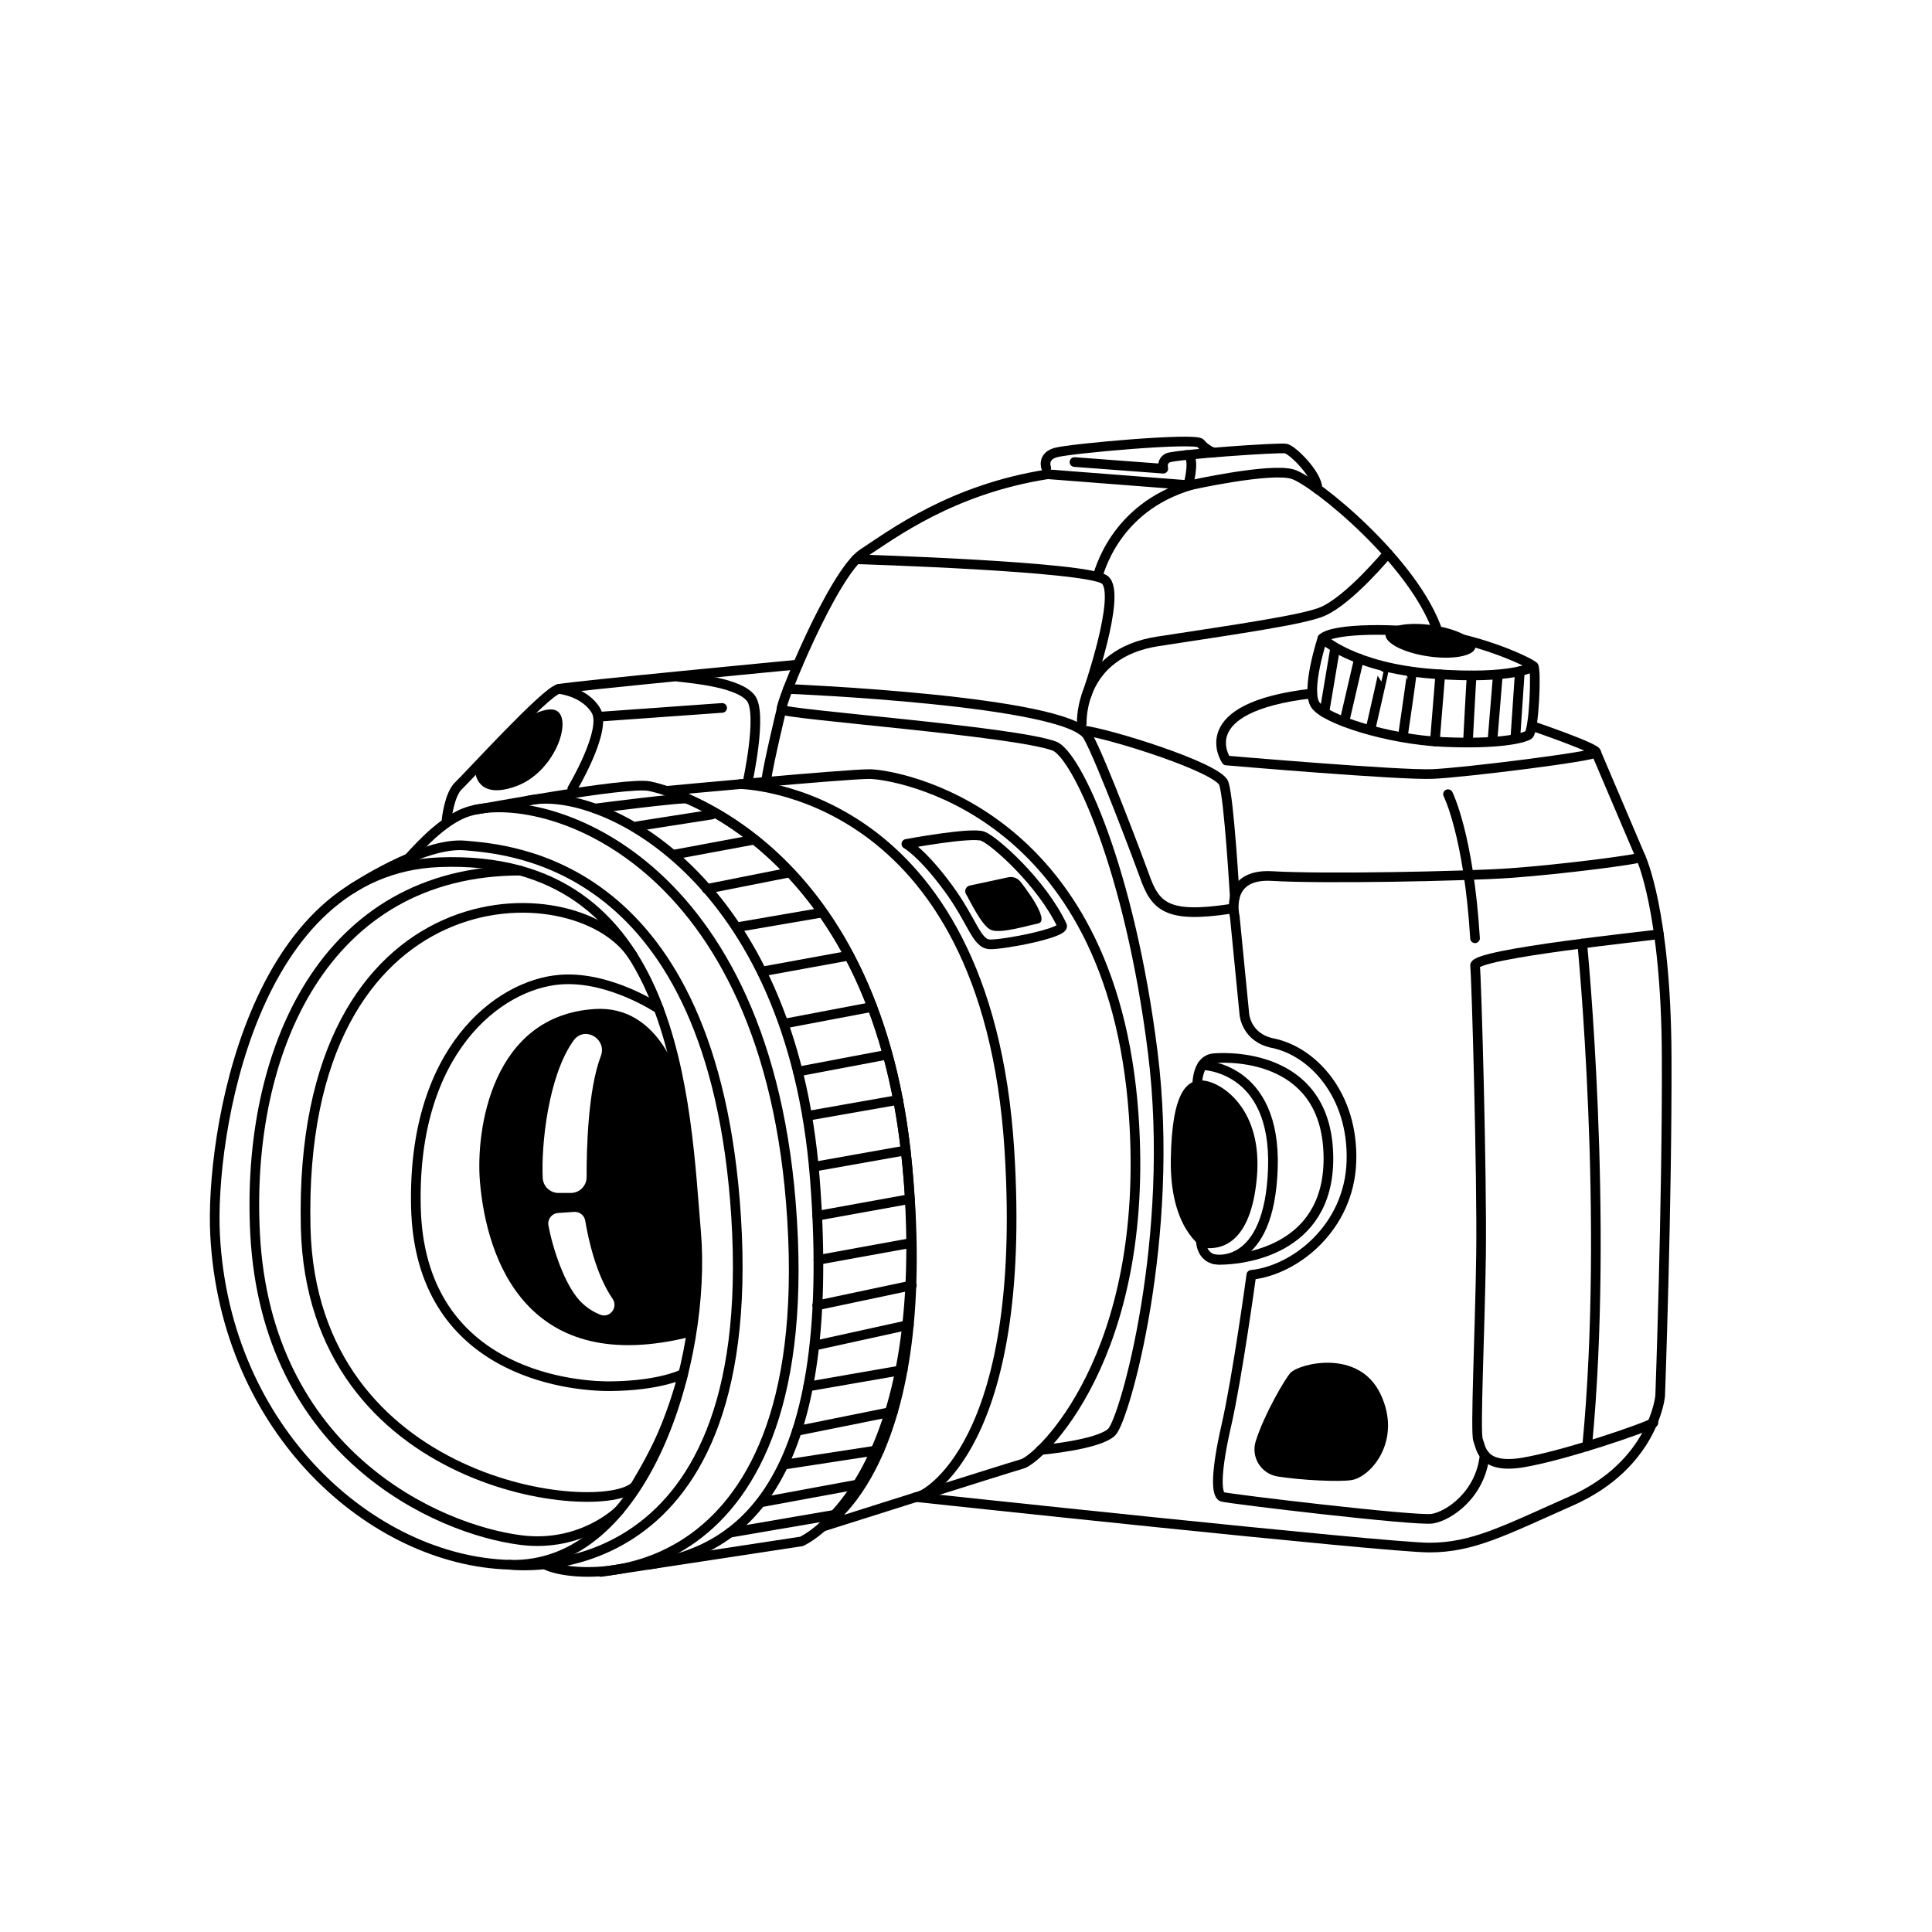
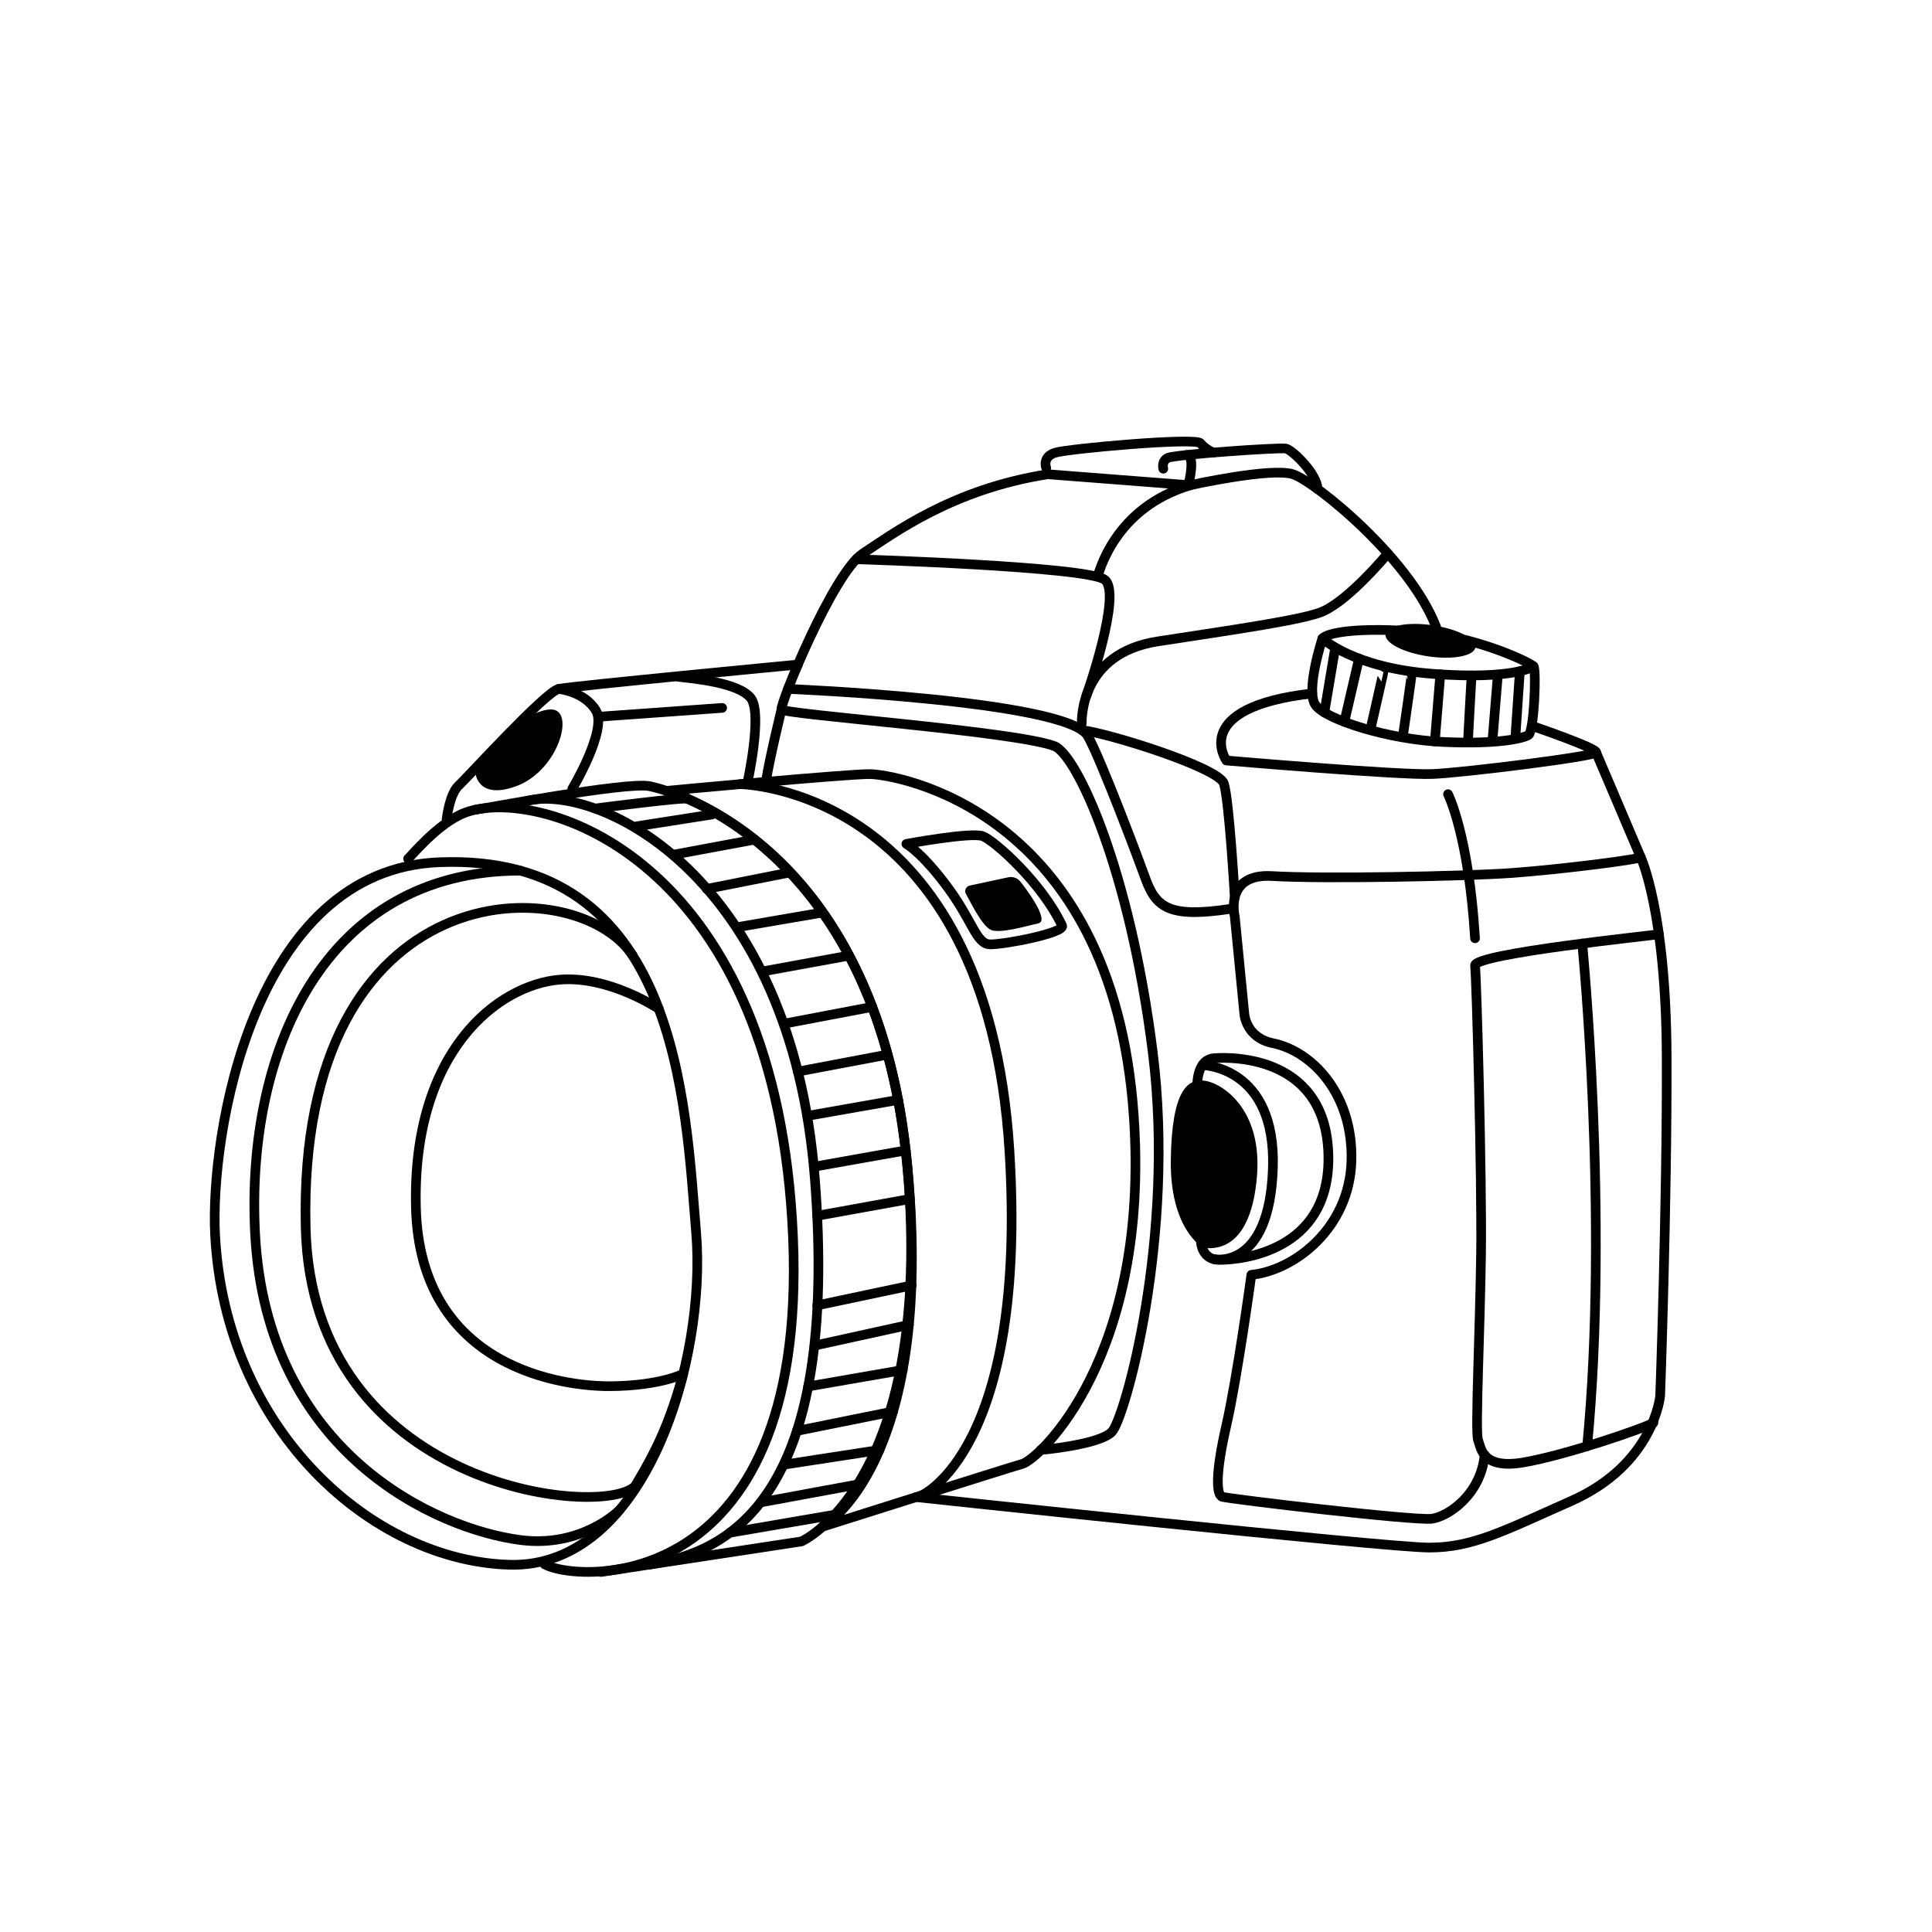
<svg xmlns="http://www.w3.org/2000/svg" id="camera" viewBox="0 0 1000 1000">
  <defs>
    <style>.cls-1{fill:none;stroke:#000;stroke-linecap:round;stroke-linejoin:round;stroke-width:5px;}</style>
  </defs>
  <path class="cls-1" d="M538.67,750.51s30.04-2.59,36.78-9.32,33.15-101.01,21.24-196.32c-11.91-95.31-39.48-154.37-50.97-158.7-20.56-7.75-140.17-16.38-141.2-18.97s26.76-70.72,42.13-80.74c15.37-10.01,45.93-33.22,95.65-40.99l73.55,5.7s41.96-9.32,53.35-5.7,63.19,45.58,75.11,81.84" />
  <path class="cls-1" d="M559.91,374.45c0-1.55-1.04-36.26,39.37-42.47,40.4-6.22,75.76-11.22,85.47-15.54,13.99-6.22,33.59-29.97,33.59-29.97" />
  <path class="cls-1" d="M443.16,289.48c1.12,0,119.27,3.66,128.6,10.57,9.32,6.91-9.43,60.01-9.43,60.01" />
  <path class="cls-1" d="M568.16,297.98c.69-.67,8.08-35.23,48.48-46.97" />
  <path class="cls-1" d="M407.84,356.58s144.55,5.93,155.17,24.34c6.84,11.86,28.06,68.67,29.19,71.93,5.69,16.37,11.54,22.63,44.88,17.55" />
  <path class="cls-1" d="M793.78,376.01s33.41,11.4,32.37,13.47c-1.04,2.07-67.6,10.36-84.43,11.14s-106.96-6.99-106.96-6.99c0,0-19.24-27.45,44.47-34.71" />
  <path class="cls-1" d="M826.15,389.48l23.05,54.13c.82,1.04-41.47,6.46-67.34,8.29-24.17,1.71-98.16,3.11-123.28,1.55-25.12-1.55-19.46,20.98-19.46,20.98l4.96,50.5s.78,12.17,14.76,15.02c20.56,4.19,41.7,26.68,40.66,61.12s-29.27,56.46-51.8,58.79c0,0-7.25,53.09-12.95,77.96-5.7,24.86-5.22,35.89-2.11,36.93s100.07,12.62,108.62,11.33,25.12-12.47,27.19-32.93" />
  <path class="cls-1" d="M849.2,443.6s13.21,27.71,13.47,103.6c.26,75.88-3.37,175.34-3.37,175.34,0,0-3.16,35.38-46.1,54.39-34.71,15.37-50.88,24.09-73.41,24.09s-265.57-26.12-265.57-26.12" />
  <path class="cls-1" d="M858.65,483.55c-1.81.52-95.95,10.04-95.17,16.25.78,6.22,3.63,109.55,3.11,149.18s-3.11,92.46-1.55,96.35c1.55,3.88,1.81,15.28,23.31,11.65,21.5-3.63,62.78-17.71,67.44-20.56" />
  <path d="M623.1,645.88c-.81-.1-17.61-9.84-17.09-45.58s8.55-42.22,17.61-40.92,30.04,14.76,26.94,49.99c-3.11,35.22-19.17,37.55-27.45,36.52Z" />
  <path class="cls-1" d="M619.68,564.04s-1.2-15.54,8.75-16.32c9.95-.78,59.23-1,59.16,52.12-.06,47.95-45.07,52.26-56.21,52.26s-9.84-12.17-9.84-12.17" />
  <path class="cls-1" d="M622.35,551.29s38.26.42,36.49,53.41c-1.77,52.99-30.41,47.06-30.41,47.06" />
-   <path d="M649.96,745.98c-2.6,8.26,2.81,16.89,11.37,18.25,12.44,1.98,32.38,2.91,38.43,1.82,10.1-1.81,26.16-20.72,14.76-44.55s-42.47-15.54-46.62-10.88c-2.86,3.22-13.53,21.34-17.94,35.35Z" />
  <path class="cls-1" d="M684.48,330.46s-8.81,26.9-3.63,34.41c5.18,7.51,37.55,17.87,66.04,19.17,28.49,1.29,41.44-1.81,44.29-3.63s4.14-33.67,2.59-35.48-22.53-11.91-46.36-16.06c-23.83-4.14-57.5-3.82-62.94,1.59Z" />
  <path class="cls-1" d="M684.48,330.46s15.8,15.25,57.5,18.35c41.7,3.11,51.8-3.88,51.8-3.88" />
  <ellipse cx="740.38" cy="331.66" rx="8.13" ry="23.49" transform="translate(304.38 1015.82) rotate(-81.62)" />
  <line class="cls-1" x1="690.96" y1="336.12" x2="685.48" y2="368.76" />
  <line class="cls-1" x1="703.43" y1="340.84" x2="695.84" y2="373.58" />
  <path class="cls-1" d="M716.59,345.34c.1.02-7.17,31.87-7.17,31.87" />
  <path class="cls-1" d="M730.61,349.05c.2.29-4.46,31.87-4.46,31.87" />
  <line class="cls-1" x1="745.5" y1="349.05" x2="742.67" y2="383.77" />
  <path class="cls-1" d="M761.72,349.61c-.17,1.53-1.9,34.16-1.9,34.16" />
  <line class="cls-1" x1="775.24" y1="349.76" x2="772.48" y2="383.62" />
  <line class="cls-1" x1="786.68" y1="347.43" x2="784.34" y2="381.93" />
  <path class="cls-1" d="M360.31,637.94c-5.59-66.06-8.73-196.52-132.95-191.65-97.04,3.8-118.67,142.09-116.03,192.86,5.28,101.55,81.5,168.69,152.29,170.76,70.79,2.07,102.22-106.71,96.69-171.97Z" />
-   <path class="cls-1" d="M182,460.1s36.72-24.53,58.82-22.46,128.55,7.57,140.2,192.35c12.43,197.18-117.41,179.91-117.41,179.91" />
  <path class="cls-1" d="M211.24,444.46c1.27-.94,15.37-18.39,29.24-23.73,35.91-13.81,154.01,18.65,168.86,201.58,16.47,202.96-108.43,197.61-127.37,187.41" />
  <path class="cls-1" d="M246.03,419.11c2.05-.11,78.02-14.61,90.11-12.19,12.09,2.42,124.32,32.12,134.68,212.25,8.62,149.92-55.94,178.66-55.94,178.66l-103.83,15.81" />
  <path class="cls-1" d="M425.68,790.24s94.86-30.06,103.52-32.55c8.67-2.49,66.27-55.52,57.63-180.18-11.04-159.4-124.32-176.81-136.75-176.84-12.43-.03-105.1,8.68-105.1,8.68,0,0,107.17,28.16,124.05,188.33,16.86,159.95-43.36,192.57-43.36,192.57Z" />
  <path class="cls-1" d="M340.97,522.18s-25.54-17.2-51.17-15.12c-31.87,2.59-76.52,36.81-74.52,117.9,2.07,84.18,77.87,92.68,100.49,92.53,25.91-.17,37.86-6.37,37.86-6.37-.64,2.31-4.51,17.01-10.83,31.5-5.81,13.33-14.15,26.63-14.15,26.63-17.05,17.01-167.24,1.33-170.44-133.92-4.38-185.61,139.94-185.58,169.29-140.69" />
  <path class="cls-1" d="M320.64,781.63s-19.31,19.6-51.16,15.5c-43.65-5.62-131.48-45.01-137.44-158.45-4.95-94.32,35.74-188.03,137.32-188.03" />
  <path class="cls-1" d="M272.94,414.51c36.66-8.94,136.61,38.53,148.83,195.63,12.78,164.2-43.4,193.48-86.46,199.8" />
  <path class="cls-1" d="M308,418.49s47.31-6.14,48.08-5.02" />
  <line class="cls-1" x1="329.74" y1="427.66" x2="368.51" y2="421.59" />
  <line class="cls-1" x1="349.26" y1="442.27" x2="390.47" y2="434.6" />
  <line class="cls-1" x1="365.79" y1="460.1" x2="407.84" y2="451.76" />
  <line class="cls-1" x1="382.06" y1="479.83" x2="425.74" y2="472.32" />
  <line class="cls-1" x1="394.47" y1="502.85" x2="439.44" y2="494.64" />
  <line class="cls-1" x1="407.05" y1="529.62" x2="451.46" y2="521.18" />
  <line class="cls-1" x1="412.98" y1="554.65" x2="459.16" y2="545.91" />
  <line class="cls-1" x1="419.16" y1="577.36" x2="464.9" y2="569.31" />
  <line class="cls-1" x1="421.24" y1="603.91" x2="468.8" y2="595.45" />
  <line class="cls-1" x1="422.99" y1="629.29" x2="470.89" y2="620.62" />
-   <line class="cls-1" x1="423.61" y1="652.09" x2="471.95" y2="643.3" />
  <line class="cls-1" x1="422.99" y1="675.66" x2="471.95" y2="665.3" />
  <line class="cls-1" x1="422.99" y1="696.18" x2="470.44" y2="685.75" />
  <line class="cls-1" x1="418.32" y1="717.63" x2="467.24" y2="709.13" />
  <line class="cls-1" x1="412.46" y1="740.64" x2="462.25" y2="730.6" />
  <line class="cls-1" x1="406.16" y1="758.04" x2="455.21" y2="750.51" />
  <line class="cls-1" x1="394.1" y1="777.56" x2="443.69" y2="768.41" />
  <line class="cls-1" x1="377.72" y1="793.35" x2="433.16" y2="783.84" />
  <path class="cls-1" d="M382.98,405.87s127.69,1.21,139.49,189.58c9.71,155.08-45.49,178.57-45.49,178.57" />
  <path class="cls-1" d="M231.16,424.18s1.38-13.05,6.22-17.54c4.83-4.49,44.89-48.59,51.8-50.06,6.91-1.47,123.8-12.59,123.8-12.59" />
  <path d="M246.03,399.77s.84,14.45,20.93,7.25c20.1-7.21,29.31-34,21.35-39.03-7.95-5.02-37.7,15.02-42.29,31.78Z" />
  <path class="cls-1" d="M289.17,356.58s13.47,1.29,19.34,11.31c5.87,10.01-12.29,40.41-12.29,40.41" />
  <path class="cls-1" d="M351.19,350.32c8.66.99,31.21,3.07,37.43,11.02,6.22,7.94-1.82,44.2-1.82,44.2" />
  <path class="cls-1" d="M404.51,367.2s-6.22,25.55-7.94,36.6" />
  <path class="cls-1" d="M541.53,242.19s-2.35-5.87,4.9-7.94c7.25-2.07,72.52-7.94,74.94-4.83,2.42,3.11,6.62,4.82,6.62,4.82" />
-   <path class="cls-1" d="M681.93,253.11c.13-7.39-12.91-20.24-16.36-20.93-3.45-.69-57.67,3.11-61.12,4.83-3.45,1.73-2.33,5.59-2.33,5.59l-45.97-3.45" />
+   <path class="cls-1" d="M681.93,253.11c.13-7.39-12.91-20.24-16.36-20.93-3.45-.69-57.67,3.11-61.12,4.83-3.45,1.73-2.33,5.59-2.33,5.59" />
  <path class="cls-1" d="M469.14,436.81s33.66-6.3,39.62-3.97c5.96,2.33,30.43,23.97,40.96,46.25,1.78,3.76-30.42,9.96-37.42,9.7-6.99-.26-8.81-11.91-21.68-29.37-13.37-18.14-21.49-22.6-21.49-22.6Z" />
  <path d="M501.95,458.36l19.91-4.27c2.27-.49,4.62.29,6.13,2.05,1.24,1.44,16.01,20.4,9.43,21.81s-19.5,5.35-24.42,3.41c-4.92-1.94-11.79-16.79-12.9-18.41-1.2-1.74-.22-4.14,1.85-4.58Z" />
  <path class="cls-1" d="M615.33,249.96s3.83-15.06-1.58-14.4" />
  <path class="cls-1" d="M749.49,411.06s10.7,21.06,13.98,74.59" />
  <path class="cls-1" d="M559.99,377.92c13.47,1.48,70.71,19.32,73.47,27.61,2.76,8.29,5.66,58.95,5.66,58.95" />
  <line class="cls-1" x1="309.68" y1="371" x2="373.78" y2="366.41" />
-   <path d="M350.82,557.16s-10.08-36.81-42.66-34.91c-53.87,3.15-62,62.9-59.74,89.45,3.45,40.55,24.52,101.68,109.52,80.05,0,0,10.56-75.98-7.12-134.59ZM280.92,609.76c-.85-16.67,2.72-52.72,15.91-71.11.17-.24.35-.46.53-.68,5.9-6.92,16.89.12,13.64,8.61-6.65,17.36-7.42,48.03-7.37,62.67.01,4.54-3.66,8.23-8.2,8.23h-6.32c-4.35,0-7.97-3.39-8.19-7.73ZM310.65,680.47c-3.59-1.44-7.26-3.7-10.51-7.17-7.94-8.49-14.06-27.04-16.27-39.04-.59-3.2,1.76-6.2,5.01-6.42l8.28-.56c2.81-.19,5.3,1.77,5.76,4.55,1.46,8.83,5.43,27.71,14.13,40.39,3.06,4.45-1.38,10.27-6.39,8.25Z" />
  <path class="cls-1" d="M818.96,488.37s14,141.41,2.55,260.18" />
</svg>